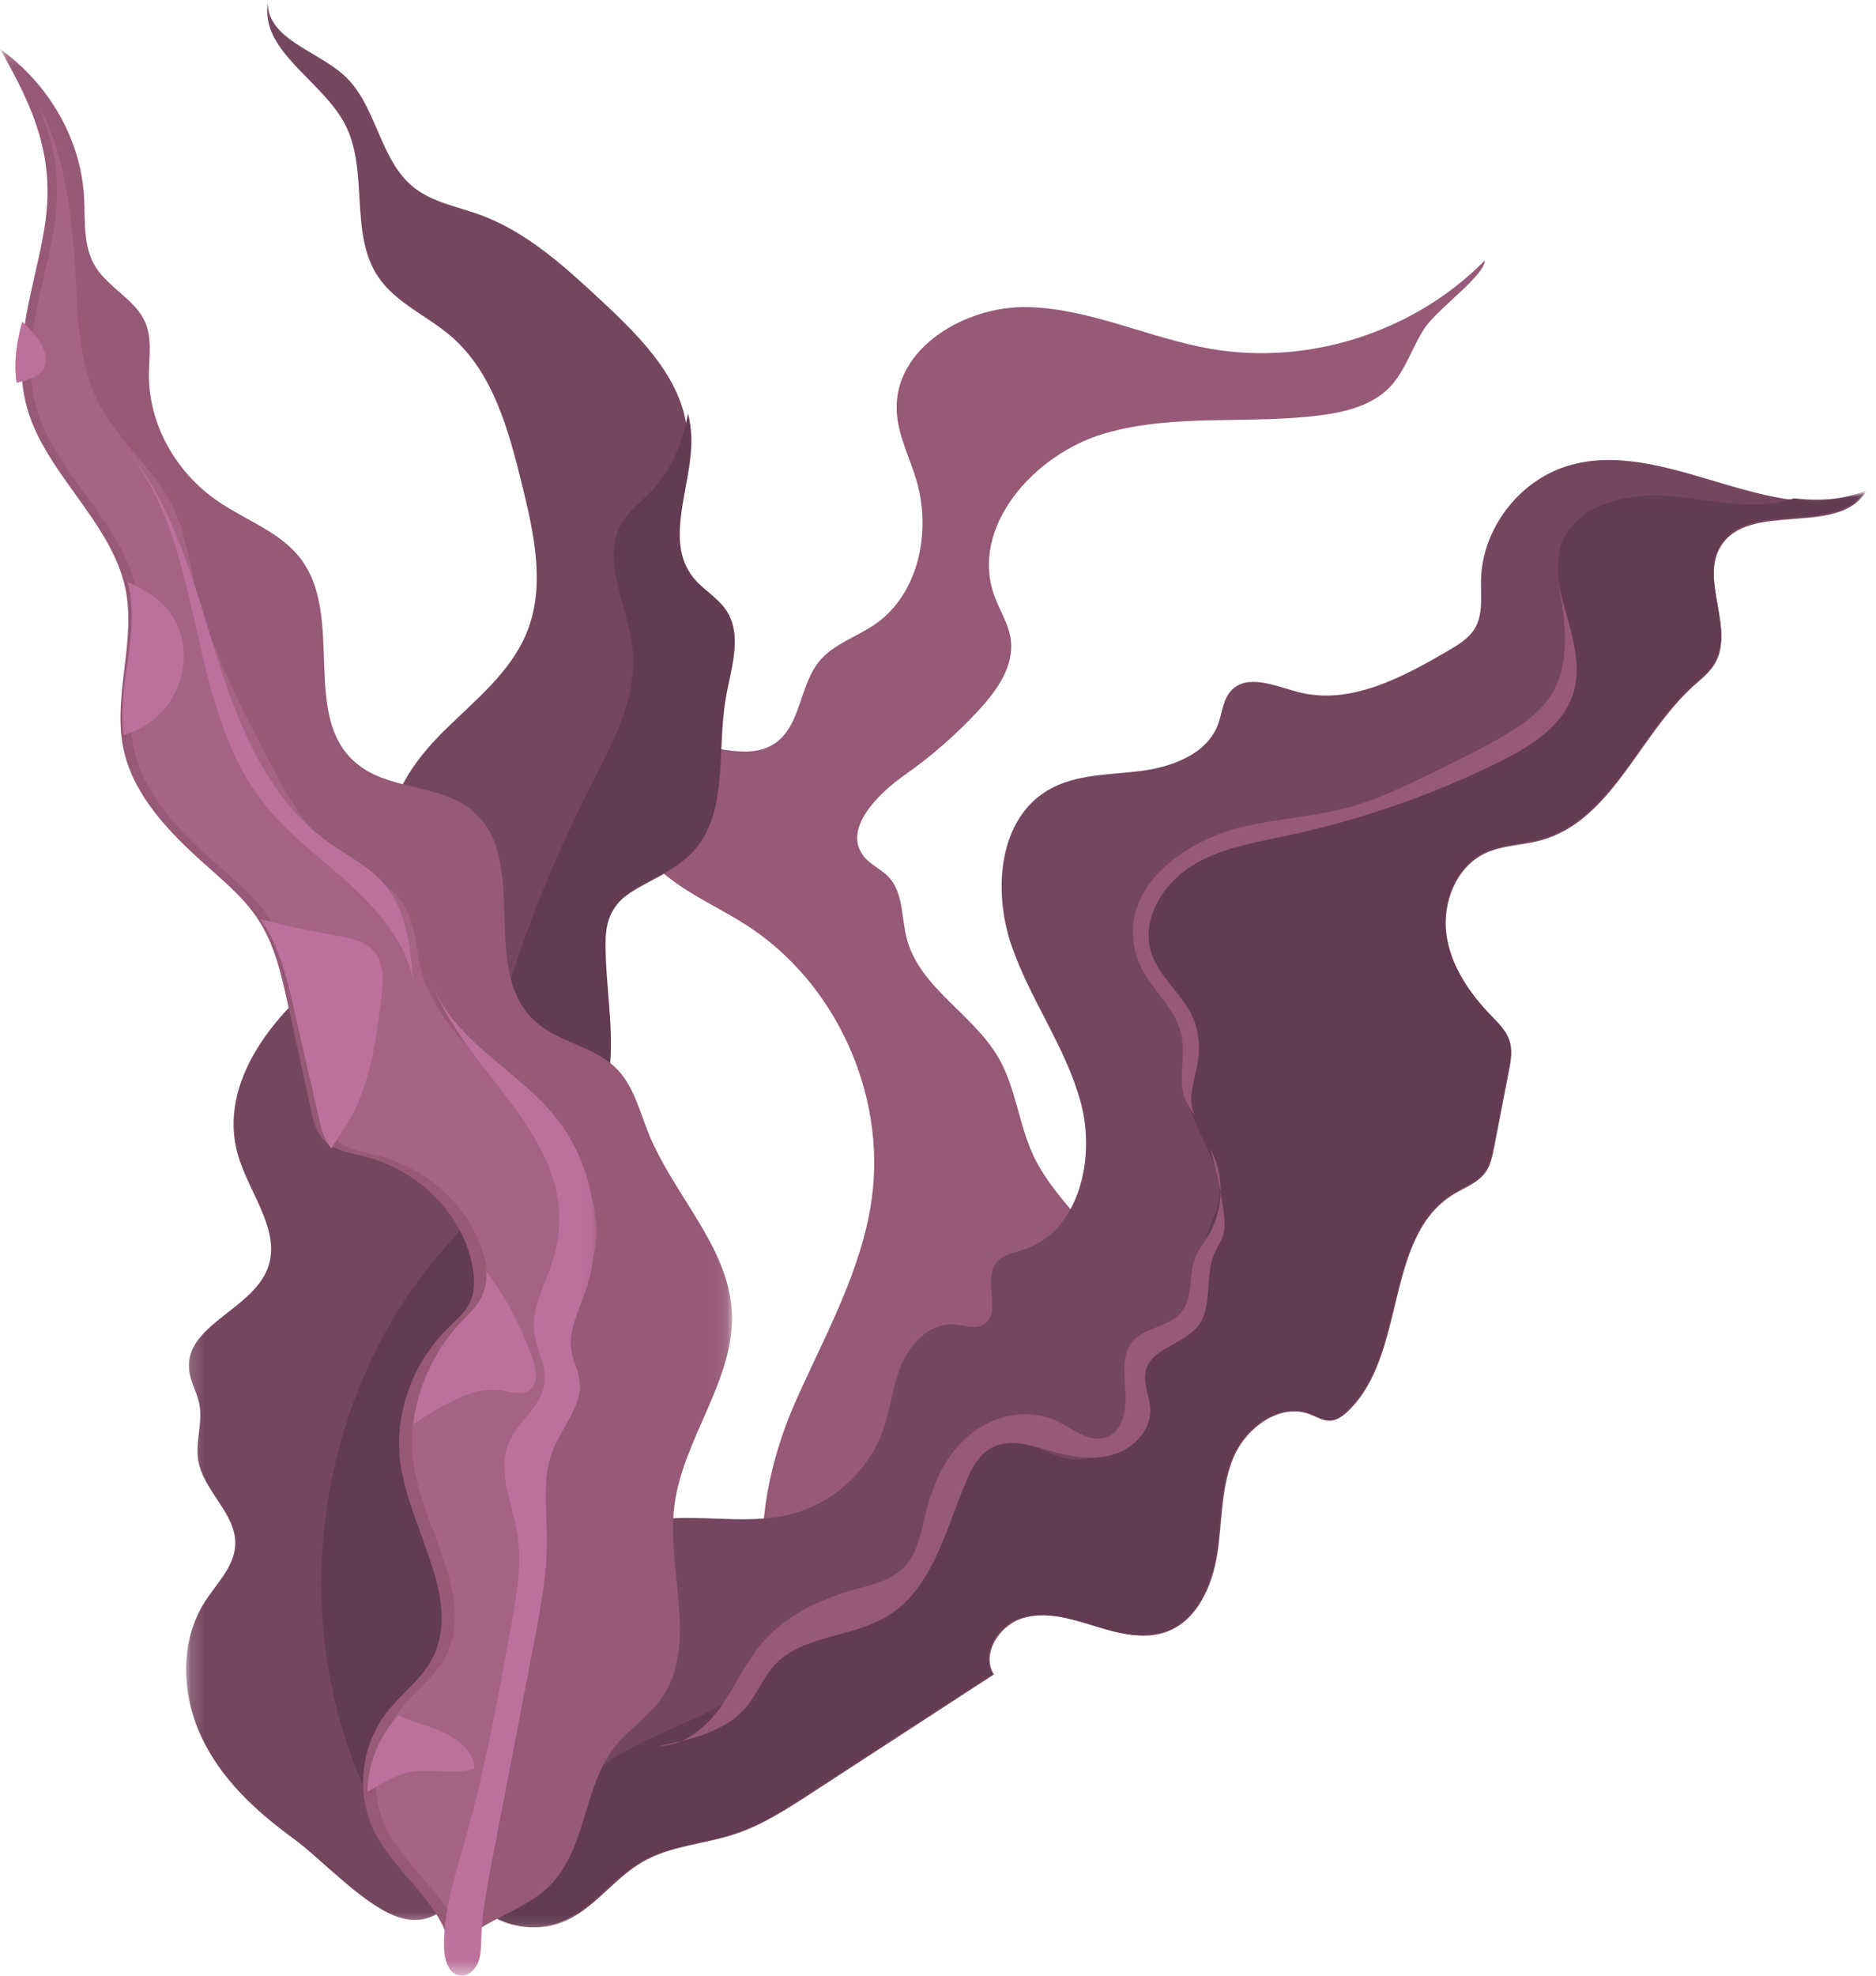
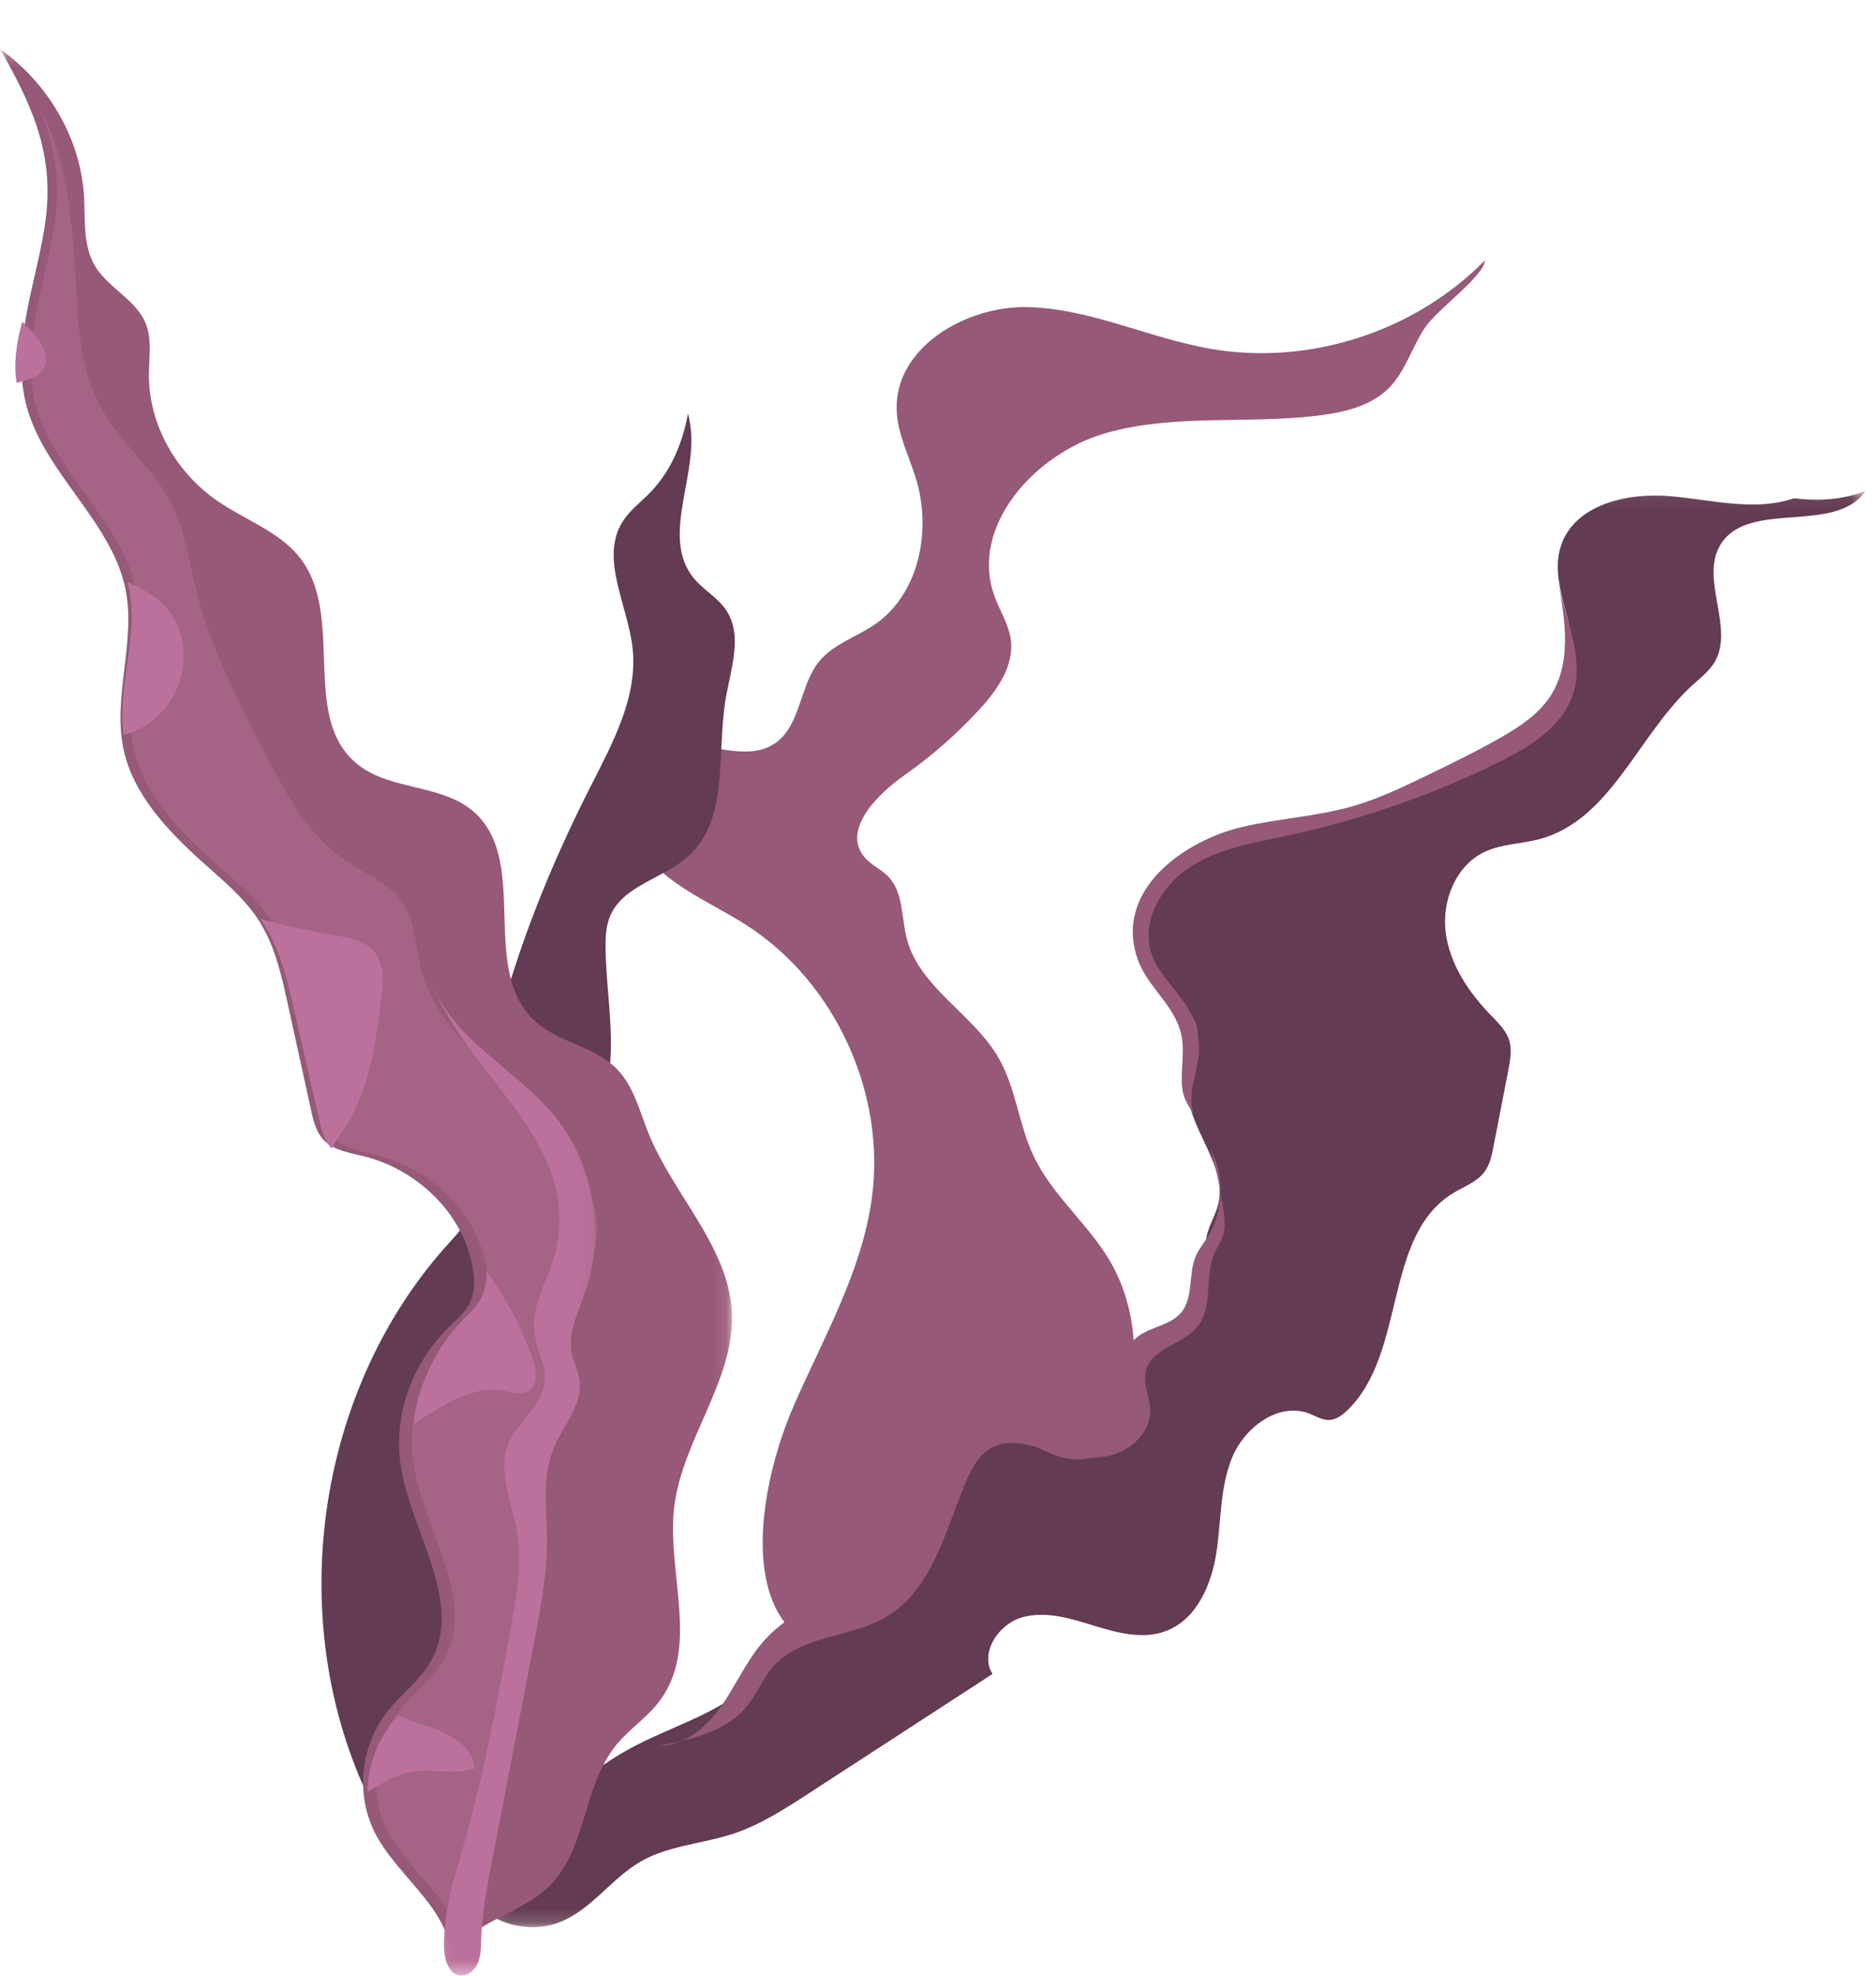
<svg xmlns="http://www.w3.org/2000/svg" xmlns:xlink="http://www.w3.org/1999/xlink" width="133px" height="140px" viewBox="0 0 133 140" version="1.1">
  <title>Kelp</title>
  <desc>Created with Sketch.</desc>
  <defs>
    <polygon id="path-1" points="0.173 0.147 119.241 0.147 119.241 136.583 0.173 136.583" />
    <polygon id="path-3" points="0.084 0.053 97.535 0.053 97.535 101.836 0.084 101.836" />
    <polygon id="path-5" points="0 0.209 51.898 0.209 51.898 135.528 0 135.528" />
    <polygon id="path-7" points="0.174 0.019 11.802 0.019 11.802 70.543 0.174 70.543" />
  </defs>
  <g id="Page-1" stroke="none" stroke-width="1" fill="none" fill-rule="evenodd">
    <g id="12_CSR_PILLAR_2" transform="translate(-674, -2388)">
      <g id="TREE-PLANTING" transform="translate(150, 1581)">
        <g id="Kelp" transform="translate(524, 807)">
          <path d="M56.309,99.527 C58.412,94.737 61.107,90.081 61.811,84.891 C62.816,77.479 59.221,69.63 52.97,65.591 C50.522,64.009 47.655,62.917 45.817,60.648 C43.978,58.378 43.909,54.281 46.568,53.093 C49.188,51.923 52.606,54.297 54.965,52.657 C56.784,51.391 56.672,48.582 58.079,46.865 C59.093,45.627 60.734,45.141 62.046,44.232 C65.153,42.077 66.05,37.627 64.96,33.99 C64.473,32.365 63.648,30.81 63.572,29.115 C63.373,24.655 68.46,21.648 72.891,21.762 C77.322,21.877 81.46,23.958 85.828,24.718 C92.799,25.931 100.295,23.515 105.271,18.45 C105.241,19.551 101.942,21.858 101.023,23.22 C100.103,24.583 99.656,26.269 98.514,27.449 C97.293,28.708 95.483,29.174 93.751,29.409 C88.62,30.105 83.283,29.265 78.31,30.717 C73.337,32.169 68.729,37.317 70.496,42.219 C70.872,43.265 71.516,44.227 71.661,45.329 C71.909,47.197 70.685,48.92 69.412,50.301 C67.828,52.019 66.062,53.567 64.153,54.908 C62.163,56.306 59.733,58.78 61.244,60.691 C61.713,61.285 62.465,61.582 62.988,62.13 C64.053,63.245 63.898,65.012 64.286,66.509 C65.192,70 69.01,71.854 70.803,74.978 C72.023,77.104 72.222,79.679 73.268,81.898 C74.6,84.724 77.191,86.751 78.747,89.458 C80.834,93.091 80.834,97.687 79.422,101.636 C78.009,105.585 75.316,108.953 72.278,111.826 C69.931,114.045 67.245,116.067 64.108,116.794 C51.734,119.663 53.035,106.984 56.309,99.527" id="Fill-1" fill="#965977" />
          <g id="Group-5" transform="translate(13.023, 0)">
            <mask id="mask-2" fill="white">
              <use xlink:href="#path-1" />
            </mask>
            <g id="Clip-4" />
-             <path d="M1.212,122.986 C-0.16,119.987 -0.28,116.286 1.499,113.506 C2.331,112.205 3.584,111.023 3.655,109.482 C3.757,107.272 1.392,105.667 1.031,103.484 C0.814,102.169 1.361,100.81 1.109,99.501 C0.945,98.65 0.452,97.876 0.379,97.012 C0.117,93.919 4.802,92.817 5.935,89.925 C6.974,87.273 4.653,84.604 3.854,81.871 C2.331,76.66 6.537,71.543 10.957,68.368 C12.89,66.98 15.148,65.367 15.233,62.995 C15.272,61.908 14.822,60.867 14.676,59.789 C14.266,56.758 16.278,53.942 18.459,51.788 C20.639,49.633 23.18,47.646 24.328,44.809 C25.668,41.501 24.829,37.762 23.975,34.297 C23.032,30.477 21.939,26.403 18.952,23.828 C17.27,22.378 15.059,21.481 13.809,19.649 C11.684,16.533 13.181,12.058 11.399,8.736 C9.744,5.65 5.383,3.596 5.972,0.146 C5.905,2.743 9.406,3.577 11.344,5.315 C13.703,7.432 13.841,11.323 16.326,13.291 C17.649,14.339 19.395,14.638 20.984,15.214 C24.335,16.428 27.039,18.914 29.644,21.339 C32.512,24.007 35.585,27.104 35.721,31.01 C35.842,34.46 33.703,38.383 35.875,41.073 C36.564,41.926 37.597,42.47 38.206,43.381 C39.408,45.18 38.539,47.552 38.173,49.682 C37.508,53.563 38.445,58.236 35.526,60.89 C33.763,62.493 30.871,62.971 29.938,65.159 C29.638,65.861 29.599,66.644 29.607,67.406 C29.652,71.661 30.92,76.33 28.594,79.898 C27.604,81.417 26.054,82.532 25.182,84.121 C23.978,86.317 24.273,88.989 24.558,91.476 C24.959,94.975 25.268,98.57 24.378,101.979 C23.512,105.299 21.539,108.313 21.13,111.718 C20.708,115.237 21.802,118.812 22.147,122.292 C22.47,125.556 20.839,126.357 19.741,129.37 C19.037,131.302 19.567,133.622 21.041,135.06 C22.516,136.498 24.855,136.979 26.781,136.238 C29.04,135.369 30.465,133.12 32.565,131.919 C34.543,130.787 36.934,130.682 39.098,129.963 C41.024,129.324 42.747,128.208 44.447,127.103 C45.709,126.282 46.972,125.461 48.235,124.64 C51.304,122.646 54.372,120.651 57.441,118.656 C56.523,117.184 57.833,115.152 59.502,114.661 C61.171,114.17 62.948,114.719 64.61,115.234 C66.272,115.749 68.087,116.231 69.716,115.62 C71.879,114.809 72.935,112.359 73.285,110.083 C73.636,107.808 73.531,105.421 74.421,103.297 C75.312,101.173 77.71,99.392 79.865,100.224 C80.323,100.401 80.762,100.69 81.254,100.679 C81.751,100.667 82.185,100.348 82.544,100.004 C86.771,95.955 85.052,87.644 90.063,84.609 C90.838,84.14 91.754,83.821 92.285,83.088 C92.651,82.584 92.779,81.95 92.898,81.339 C93.251,79.522 93.604,77.706 93.956,75.89 C94.091,75.195 94.224,74.466 94.01,73.792 C93.789,73.097 93.234,72.568 92.727,72.043 C91.151,70.413 89.811,68.429 89.521,66.186 C89.231,63.942 90.225,61.431 92.279,60.463 C93.487,59.894 94.882,59.907 96.172,59.56 C101.229,58.202 103.145,52.133 107.022,48.627 C107.559,48.142 108.149,47.691 108.526,47.074 C110.015,44.64 107.485,41.183 108.957,38.738 C110.918,35.478 117.108,38.061 119.241,34.909 C112.523,37.545 104.951,30.882 98.061,33.032 C94.622,34.106 92.056,37.504 91.974,41.092 C91.947,42.26 92.138,43.518 91.541,44.523 C91.118,45.235 90.373,45.684 89.657,46.103 C86.39,48.016 82.665,50.001 79.001,49.037 C77.383,48.611 75.402,47.718 74.262,48.938 C73.666,49.575 73.629,50.534 73.322,51.349 C72.533,53.438 70.075,54.352 67.852,54.633 C65.629,54.914 63.259,54.845 61.322,55.965 C57.77,58.017 57.358,63.094 58.678,66.966 C59.997,70.838 62.563,74.231 63.614,78.184 C64.664,82.137 63.462,87.261 59.565,88.548 C58.852,88.784 58.024,88.917 57.58,89.52 C56.656,90.773 58.044,93.113 56.681,93.87 C56.064,94.213 55.305,93.903 54.599,93.855 C52.952,93.744 51.555,95.142 50.908,96.655 C50.261,98.168 50.121,99.849 49.565,101.398 C48.541,104.252 46.034,106.533 43.087,107.291 C39.564,108.197 35.752,107.018 32.232,107.937 C28.829,108.826 26.161,111.618 24.712,114.811 C22.977,118.636 22.448,137.982 15.361,135.895 C12.887,135.167 9.859,131.804 7.762,130.271 C5.093,128.319 2.609,126.038 1.212,122.986" id="Fill-3" fill="#75465F" mask="url(#mask-2)" />
          </g>
          <path d="M35.316,120.195 C34.878,117.224 34.141,114.201 34.499,111.217 C34.905,107.83 36.867,104.832 37.729,101.53 C38.614,98.139 38.307,94.563 37.908,91.081 C37.625,88.608 37.331,85.949 38.529,83.765 C39.396,82.185 40.938,81.076 41.922,79.565 C44.236,76.015 42.975,71.371 42.93,67.139 C42.922,66.38 42.961,65.601 43.259,64.903 C44.187,62.727 47.064,62.251 48.817,60.657 C51.719,58.016 50.788,53.368 51.45,49.507 C51.813,47.388 52.678,45.029 51.482,43.239 C50.877,42.333 49.849,41.792 49.164,40.944 C47.004,38.268 49.131,34.365 49.011,30.933 C48.992,30.373 48.91,29.83 48.778,29.302 C48.374,31.458 47.548,33.458 45.964,35.034 C45.344,35.65 44.634,36.193 44.163,36.928 C42.493,39.53 44.497,42.839 44.844,45.908 C45.232,49.334 43.471,52.589 41.904,55.664 C37.361,64.584 33.997,74.248 33.424,84.234 C33.38,85.01 33.347,85.81 33.019,86.516 C32.747,87.101 32.291,87.578 31.855,88.056 C21.951,98.928 19.905,116.181 26.996,129.051 C27.697,130.324 28.558,131.626 29.898,132.195 C30.291,132.363 30.731,132.46 31.148,132.367 C32.334,132.106 32.679,130.623 32.845,129.425 C33.283,126.261 34.123,123.158 35.316,120.195" id="Fill-6" fill="#633B52" />
-           <path d="M38.32,114.207 C38.204,114.43 38.093,114.71 37.984,115.039 C39.245,113.124 40.699,111.305 42.326,109.612 C40.606,110.821 39.235,112.448 38.32,114.207" id="Fill-8" fill="#633B52" />
          <g id="Group-12" transform="translate(34.729, 34.729)">
            <mask id="mask-4" fill="white">
              <use xlink:href="#path-3" />
            </mask>
            <g id="Clip-11" />
            <path d="M97.535,0.053 C95.883,0.701 94.179,0.786 92.447,0.58 C89.672,1.537 86.6,0.678 83.652,0.426 C80.614,0.165 76.913,1.037 75.945,3.916 C75.055,6.562 77,9.362 76.801,12.146 C76.605,14.882 74.361,17.069 71.924,18.35 C69.487,19.632 66.755,20.283 64.317,21.563 C63.137,22.182 62.021,22.95 60.747,23.342 C59.417,23.752 57.998,23.725 56.609,23.819 C53.742,24.011 50.773,24.808 48.729,26.818 C46.685,28.828 45.897,32.278 47.545,34.621 C48.392,35.826 49.812,36.717 50.107,38.158 C50.378,39.482 49.587,40.785 49.486,42.133 C49.266,45.085 52.338,47.716 51.641,50.595 C51.458,51.353 51.02,52.031 50.837,52.789 C50.373,54.707 51.457,57.158 49.971,58.464 C48.571,59.694 45.46,59.256 45.45,61.115 C46.667,62.659 46.755,64.991 45.656,66.621 C44.557,68.252 42.357,69.055 40.459,68.519 C39.022,68.112 37.766,67.028 36.272,67.021 C34.361,67.013 32.909,68.785 32.247,70.57 C31.586,72.354 31.395,74.32 30.452,75.975 C29.097,78.353 26.401,79.682 23.719,80.275 C22.818,80.473 21.861,80.624 21.14,81.196 C20.485,81.716 20.124,82.507 19.658,83.199 C17.595,86.262 13.633,87.263 10.343,88.958 C5.521,91.441 1.804,95.901 0.084,101.016 C1.512,101.889 3.356,102.094 4.924,101.491 C7.187,100.621 8.614,98.37 10.718,97.167 C12.699,96.034 15.094,95.929 17.262,95.21 C19.191,94.57 20.917,93.452 22.619,92.347 C23.884,91.525 25.149,90.703 26.414,89.881 C29.487,87.884 32.561,85.888 35.635,83.891 C34.715,82.417 36.027,80.382 37.699,79.89 C39.371,79.399 41.151,79.949 42.815,80.464 C44.48,80.98 46.298,81.463 47.929,80.851 C50.096,80.039 51.154,77.586 51.505,75.308 C51.856,73.031 51.75,70.641 52.642,68.515 C53.534,66.388 55.937,64.605 58.095,65.439 C58.554,65.616 58.994,65.905 59.486,65.893 C59.984,65.882 60.419,65.562 60.779,65.218 C65.013,61.165 63.291,52.845 68.31,49.807 C69.086,49.337 70.004,49.017 70.535,48.284 C70.902,47.779 71.03,47.145 71.15,46.532 C71.503,44.714 71.856,42.896 72.209,41.078 C72.344,40.382 72.478,39.653 72.263,38.977 C72.042,38.282 71.486,37.752 70.978,37.226 C69.399,35.595 68.057,33.609 67.767,31.363 C67.476,29.117 68.472,26.603 70.529,25.634 C71.739,25.065 73.137,25.077 74.429,24.73 C79.494,23.371 81.413,17.295 85.297,13.786 C85.834,13.3 86.425,12.848 86.803,12.231 C88.294,9.794 85.76,6.333 87.234,3.885 C89.199,0.622 95.399,3.208 97.535,0.053" id="Fill-10" fill="#633B52" mask="url(#mask-4)" />
          </g>
          <g id="Group-15" transform="translate(0, 3.256)">
            <mask id="mask-6" fill="white">
              <use xlink:href="#path-5" />
            </mask>
            <g id="Clip-14" />
            <path d="M1.918,25.645 C3.218,30.287 7.897,33.732 8.885,38.438 C9.679,42.226 7.922,46.184 8.784,49.959 C9.504,53.113 11.945,55.685 14.466,57.935 C15.83,59.153 17.263,60.343 18.256,61.831 C19.461,63.638 19.936,65.761 20.391,67.837 C20.946,70.366 21.501,72.894 22.055,75.423 C22.228,76.211 22.428,77.046 23.043,77.621 C23.758,78.288 24.848,78.44 25.833,78.689 C29.78,79.687 32.926,82.941 33.524,86.643 C33.66,87.488 33.666,88.386 33.26,89.155 C32.92,89.8 32.323,90.295 31.79,90.82 C29.131,93.434 27.858,97.174 28.425,100.705 C29.192,105.481 33.022,110.471 30.415,114.67 C29.662,115.882 28.455,116.8 27.547,117.92 C25.493,120.454 25.157,124.06 26.714,126.875 C28.369,129.867 31.994,132.176 31.946,135.528 C33.08,133.082 36.582,132.497 38.674,130.652 C41.68,128 41.216,123.341 43.758,120.311 C44.624,119.28 45.8,118.49 46.639,117.44 C49.703,113.603 47.238,108.233 47.802,103.511 C48.375,98.718 52.17,94.45 51.882,89.636 C51.608,85.045 47.724,81.37 45.98,77.058 C45.309,75.4 44.902,73.554 43.536,72.302 C42.046,70.936 39.731,70.585 38.158,69.3 C33.643,65.616 37.943,57.328 33.162,53.936 C31.024,52.42 27.865,52.636 25.697,51.158 C20.997,47.954 24.693,40.395 21.15,36.126 C19.715,34.396 17.358,33.569 15.456,32.27 C12.407,30.188 10.533,26.741 10.558,23.263 C10.567,22.002 10.801,20.684 10.269,19.521 C9.563,17.976 7.7,17.126 6.786,15.674 C5.852,14.19 6.058,12.361 5.956,10.652 C5.714,6.611 3.486,2.704 -8.61041707e-05,0.209 C2.483,4.569 3.96,7.987 3.14,12.972 C2.454,17.141 0.733,21.412 1.918,25.645" id="Fill-13" fill="#965977" mask="url(#mask-6)" />
          </g>
          <path d="M40.439,98.53 C40.584,97.155 39.567,95.892 39.554,94.51 C39.538,92.838 40.939,91.54 41.682,90.041 C43.601,86.167 40.909,81.592 37.805,78.575 C34.7,75.559 30.868,72.779 29.828,68.585 C29.451,67.065 29.459,65.399 28.612,64.081 C27.66,62.599 25.875,61.928 24.423,60.926 C21.775,59.1 20.204,56.128 18.735,53.273 C16.803,49.521 14.855,45.725 13.86,41.627 C13.389,39.687 13.127,37.668 12.251,35.873 C10.972,33.255 8.515,31.375 7.126,28.814 C5.238,25.332 5.568,21.139 5.195,17.199 C4.977,14.896 4.487,10.344 2.75,7.597 C3.882,10.277 4.367,12.908 3.813,16.239 C3.121,20.402 1.384,24.667 2.58,28.895 C3.892,33.531 8.615,36.971 9.611,41.671 C10.413,45.454 8.64,49.407 9.51,53.177 C10.236,56.326 12.7,58.895 15.245,61.143 C16.622,62.358 18.068,63.547 19.069,65.033 C20.286,66.838 20.766,68.958 21.225,71.031 C21.785,73.556 22.345,76.082 22.905,78.607 C23.079,79.394 23.28,80.228 23.901,80.802 C24.623,81.469 25.723,81.62 26.718,81.869 C30.701,82.866 33.876,86.115 34.48,89.812 C34.618,90.656 34.624,91.553 34.214,92.321 C33.87,92.965 33.268,93.46 32.73,93.984 C30.046,96.594 28.761,100.329 29.334,103.855 C30.108,108.626 33.973,113.609 31.342,117.803 C30.582,119.013 29.364,119.93 28.448,121.048 C26.374,123.579 26.036,127.18 27.607,129.991 C29.14,132.734 32.346,134.903 32.825,137.829 C32.883,137.661 32.926,137.485 32.964,137.314 C34.649,129.796 36.334,122.277 38.019,114.758 C38.44,112.88 38.864,110.97 38.743,109.049 C38.591,106.652 37.619,104.123 38.643,101.949 C39.197,100.774 40.303,99.821 40.439,98.53" id="Fill-16" fill="#A56386" />
          <path d="M1.176,27.132 C1.619,27.006 2.08,26.903 2.455,26.702 C3.956,25.892 3.085,24.249 1.975,23.187 C1.842,23.059 1.706,22.927 1.572,22.791 C1.178,24.235 0.947,25.685 1.176,27.132" id="Fill-18" fill="#BC719C" />
          <path d="M9.092,41.404 C9.955,44.914 8.286,48.568 8.773,52.093 C8.93,52.041 9.086,51.989 9.238,51.933 C13.398,50.397 14.378,44.802 10.927,42.285 C10.355,41.867 9.712,41.54 9.046,41.24 C9.061,41.295 9.078,41.349 9.092,41.404" id="Fill-20" fill="#BC719C" />
          <path d="M30.515,122.393 C29.768,122.14 28.964,121.9 28.257,121.55 C28.158,121.657 28.061,121.765 27.968,121.875 C26.724,123.34 26.073,125.156 26.047,126.977 C26.142,126.921 26.238,126.865 26.334,126.808 C27.183,126.307 28.045,125.777 29.021,125.581 C30.54,125.277 32.179,125.812 33.643,125.32 C33.587,123.831 31.977,122.888 30.515,122.393" id="Fill-22" fill="#BC719C" />
          <path d="M18.45,65.116 C18.472,65.148 18.495,65.179 18.518,65.21 C19.82,67.084 20.334,69.285 20.826,71.437 C21.426,74.059 22.025,76.681 22.625,79.303 C22.793,80.039 22.986,80.813 23.508,81.395 C23.751,80.893 24.104,80.408 24.411,79.943 C26.195,77.241 26.636,73.937 27.033,70.755 C27.179,69.582 27.277,68.251 26.467,67.367 C25.816,66.658 24.772,66.459 23.807,66.289 C22.009,65.971 20.206,65.609 18.45,65.116" id="Fill-24" fill="#BC719C" />
          <path d="M37.744,96.254 C36.971,94.024 35.859,91.938 34.483,90.078 C34.503,90.711 34.42,91.343 34.141,91.91 C33.804,92.596 33.212,93.123 32.683,93.681 C30.804,95.661 29.624,98.248 29.302,100.93 C29.567,100.744 29.838,100.569 30.104,100.402 C31.811,99.326 33.7,98.211 35.651,98.55 C36.323,98.666 37.098,98.926 37.617,98.451 C38.171,97.943 37.999,96.988 37.744,96.254" id="Fill-26" fill="#BC719C" />
          <g id="Group-30" transform="translate(30.388, 69.457)">
            <mask id="mask-8" fill="white">
              <use xlink:href="#path-7" />
            </mask>
            <g id="Clip-29" />
            <path d="M8.775,19.966 C8.247,21.613 7.28,23.218 7.488,24.94 C7.633,26.14 8.348,27.258 8.231,28.462 C8.062,30.193 6.294,31.258 5.65,32.865 C4.859,34.839 5.914,37.027 6.272,39.133 C6.642,41.309 6.248,43.538 5.854,45.71 C4.928,50.821 4,55.942 2.585,60.93 C1.881,63.414 1.049,65.918 1.089,68.507 C1.103,69.356 1.392,70.41 2.2,70.533 C2.757,70.617 3.281,70.158 3.501,69.619 C3.721,69.08 3.713,68.475 3.732,67.889 C3.79,66.068 4.135,64.272 4.479,62.486 C5.464,57.373 6.449,52.259 7.434,47.146 C7.916,44.645 8.399,42.124 8.387,39.575 C8.376,37.457 8.037,35.247 8.814,33.29 C9.483,31.606 10.964,30.094 10.692,28.294 C10.595,27.646 10.269,27.057 10.141,26.414 C9.851,24.958 10.597,23.528 11.09,22.131 C12.547,18.003 11.725,13.095 9.011,9.721 C6.232,6.268 1.629,4.26 0.174,0.019 C2.495,6.782 11.45,11.631 8.775,19.966" id="Fill-28" fill="#BC719C" mask="url(#mask-8)" />
          </g>
-           <path d="M18.791,57.044 C20.513,59.195 22.778,60.824 24.812,62.678 C26.847,64.532 28.732,66.757 29.302,69.457 C29.085,67.047 28.799,64.466 27.229,62.63 C26.153,61.372 24.611,60.636 23.267,59.673 C18.705,56.403 16.636,50.712 14.994,45.327 C13.351,39.942 11.708,34.215 7.597,30.388 C14.955,37.238 12.68,49.411 18.791,57.044" id="Fill-31" fill="#BC719C" />
          <path d="M88.06,58.6 C90.659,57.992 93.361,57.862 95.924,57.121 C97.784,56.584 99.536,55.737 101.277,54.893 C103.029,54.043 104.783,53.193 106.469,52.22 C107.78,51.464 109.086,50.597 109.912,49.331 C111.428,47.006 110.979,43.968 110.474,41.24 C110.979,43.903 112.354,46.609 111.521,49.188 C110.771,51.51 108.463,52.923 106.271,54.004 C101.504,56.354 96.443,58.11 91.243,59.218 C88.879,59.721 86.415,60.119 84.385,61.428 C82.355,62.737 80.876,65.271 81.634,67.56 C82.163,69.155 83.617,70.264 84.394,71.754 C84.911,72.744 85.111,73.895 84.958,75.001 C84.76,76.436 84.021,78.014 84.819,79.225 C84.16,78.225 83.779,77.767 83.779,76.481 C83.778,75.043 84.084,73.917 83.496,72.531 C82.801,70.892 81.28,69.697 80.68,68.04 C78.892,63.106 83.951,59.562 88.06,58.6" id="Fill-33" fill="#965977" />
          <path d="M69.386,101.208 C71.015,100.157 73.188,99.859 74.935,100.701 C76.072,101.25 77.223,102.272 78.416,101.857 C79.607,101.442 79.879,99.893 79.79,98.641 C79.701,97.389 79.5,95.967 80.331,95.023 C81.207,94.027 82.87,94.033 83.728,93.022 C84.634,91.954 84.222,90.299 84.776,89.014 C84.983,88.533 85.32,88.12 85.599,87.676 C86.769,85.815 86.851,83.328 85.808,81.395 C86.233,82.854 86.548,84.344 86.748,85.85 C86.822,86.399 86.878,86.967 86.723,87.499 C86.584,87.972 86.288,88.382 86.092,88.836 C85.379,90.485 86.022,92.618 84.889,94.016 C83.864,95.282 81.659,95.532 81.241,97.103 C80.996,98.026 81.53,98.972 81.549,99.926 C81.579,101.419 80.29,102.695 78.846,103.1 C77.402,103.505 75.856,103.218 74.415,102.8 C73.091,102.416 71.624,101.931 70.389,102.544 C69.423,103.023 68.879,104.054 68.464,105.045 C67.009,108.513 66.084,112.648 62.837,114.571 C60.308,116.068 56.802,115.875 54.849,118.064 C54.091,118.913 53.682,120.019 52.962,120.9 C51.478,122.715 48.975,123.274 46.667,123.721 C48.476,123.74 50.039,122.432 51.086,120.964 C52.134,119.496 52.854,117.804 54.022,116.429 C55.539,114.644 57.684,113.558 59.883,112.842 C61.441,112.335 63.276,112.14 64.346,110.76 C65.273,109.564 65.421,107.843 65.841,106.438 C66.46,104.372 67.521,102.411 69.386,101.208" id="Fill-35" fill="#965977" />
        </g>
      </g>
    </g>
  </g>
</svg>